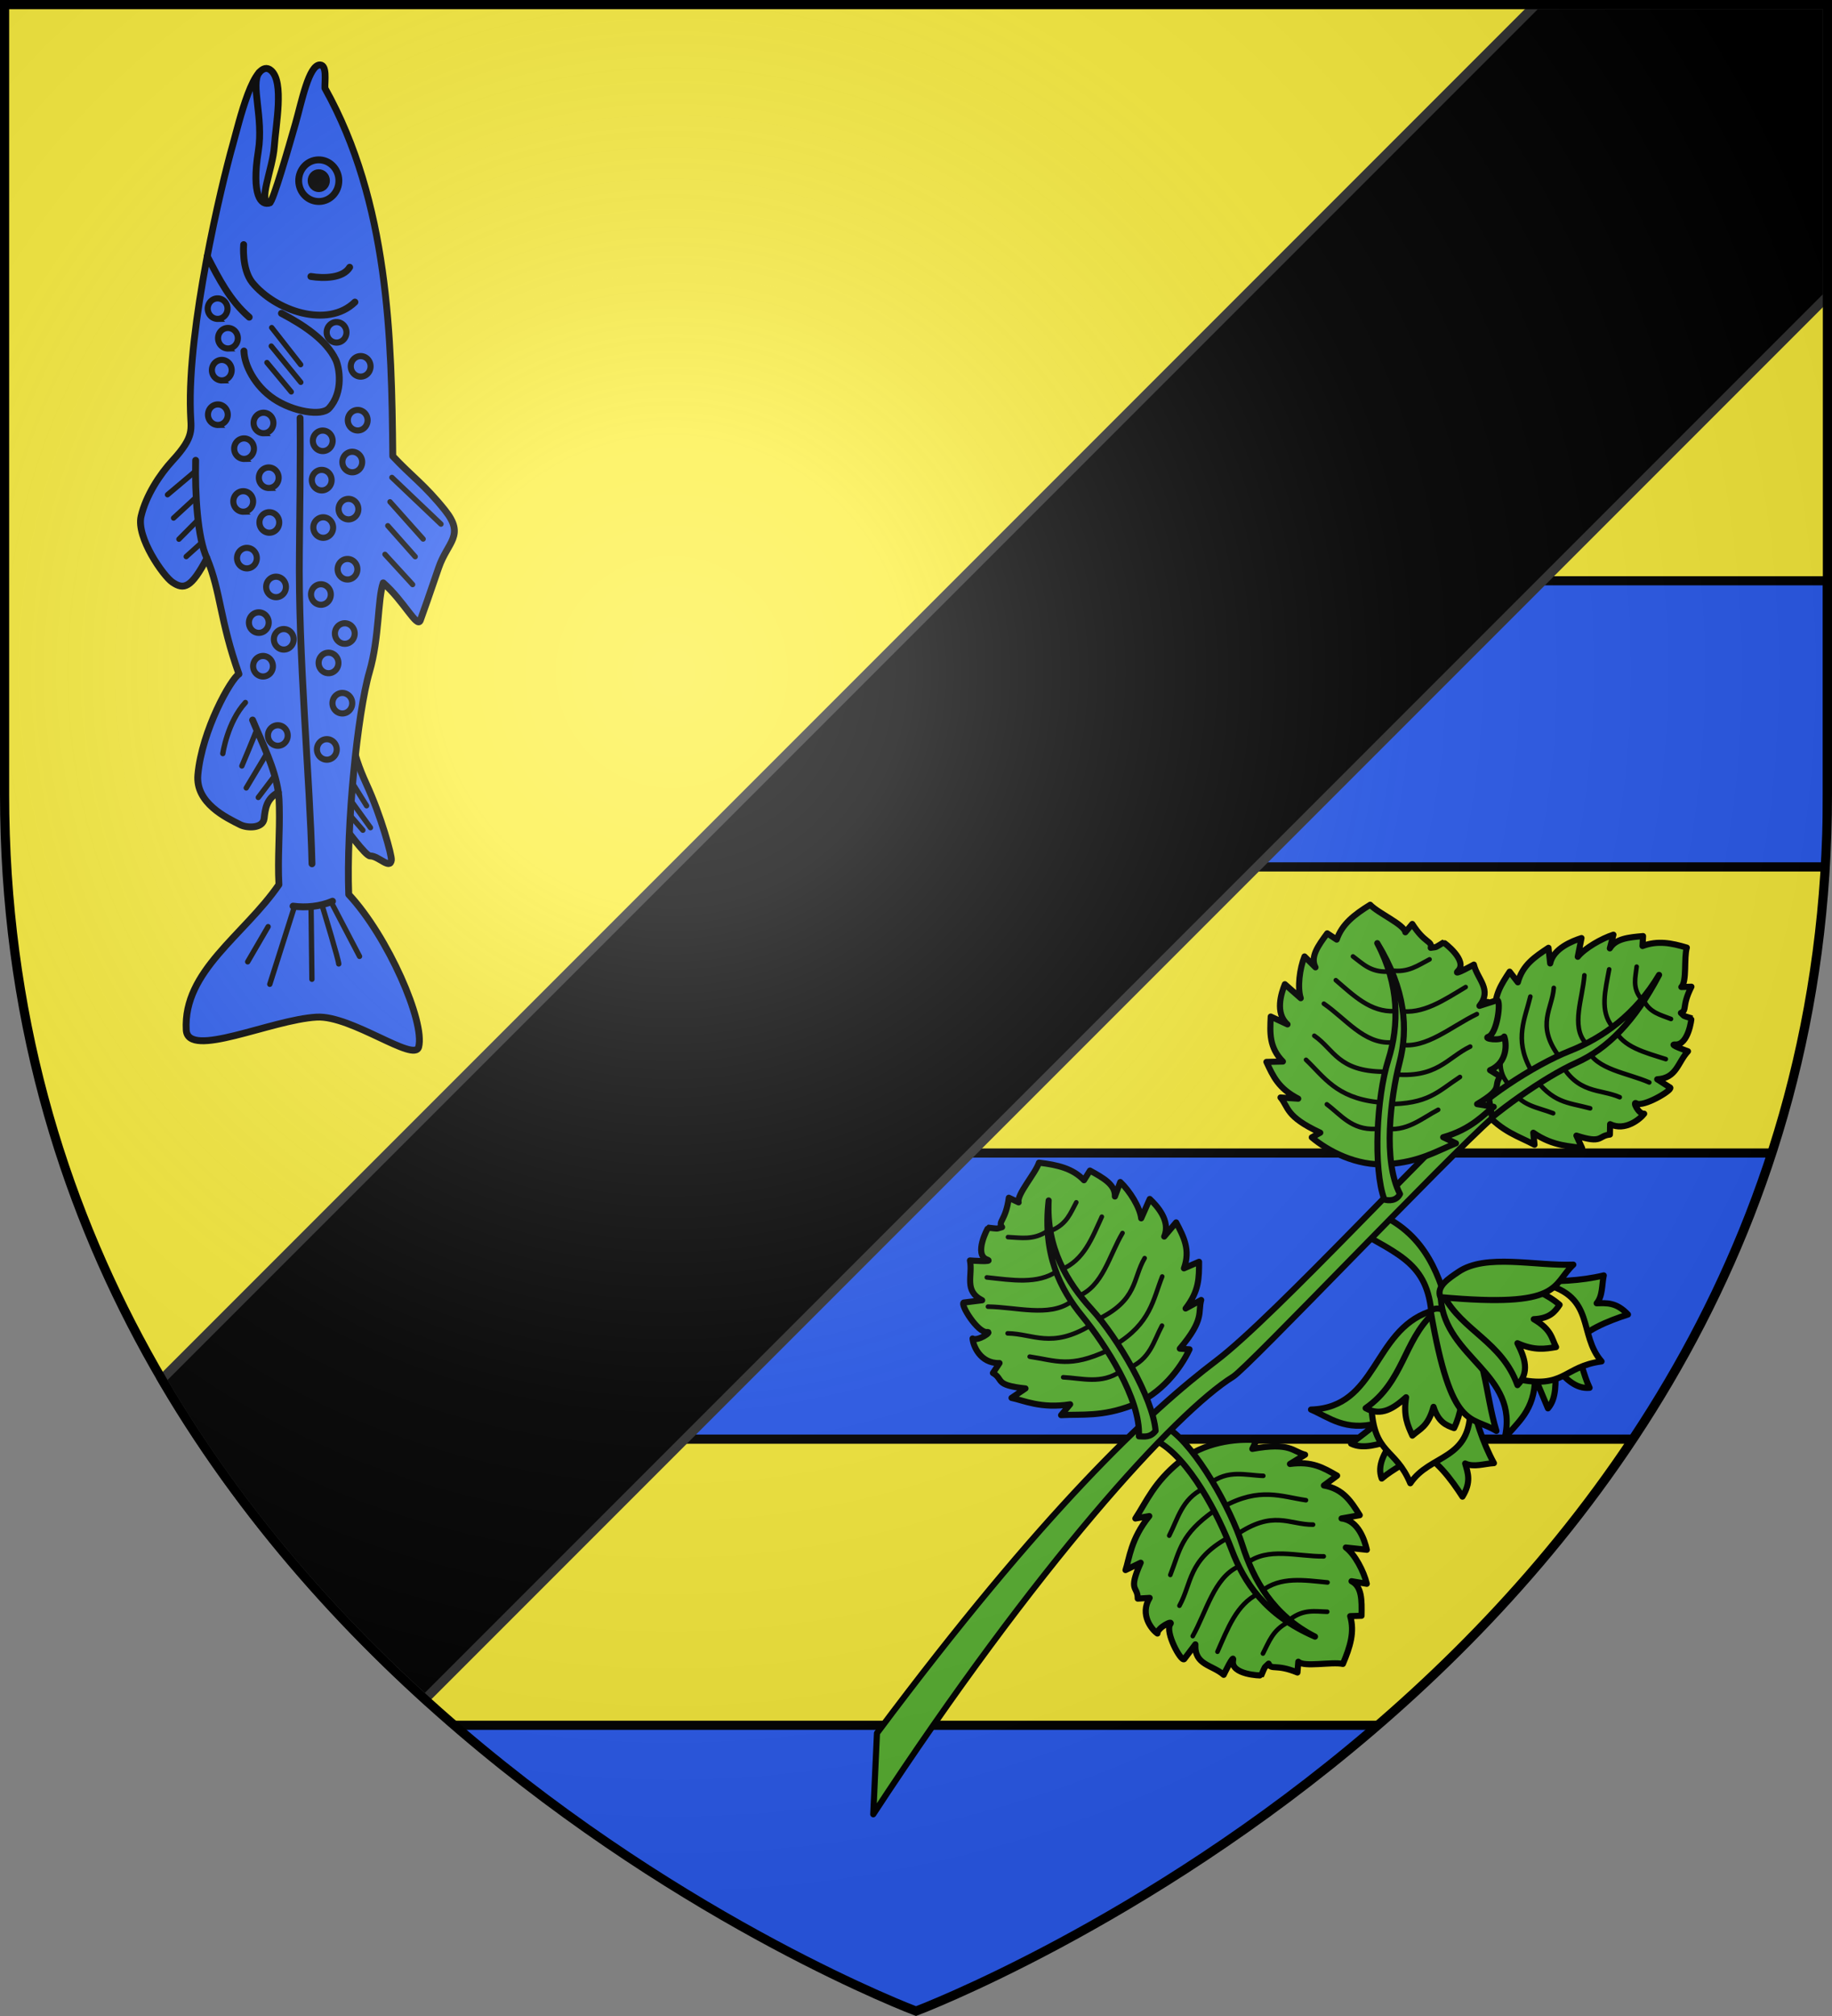
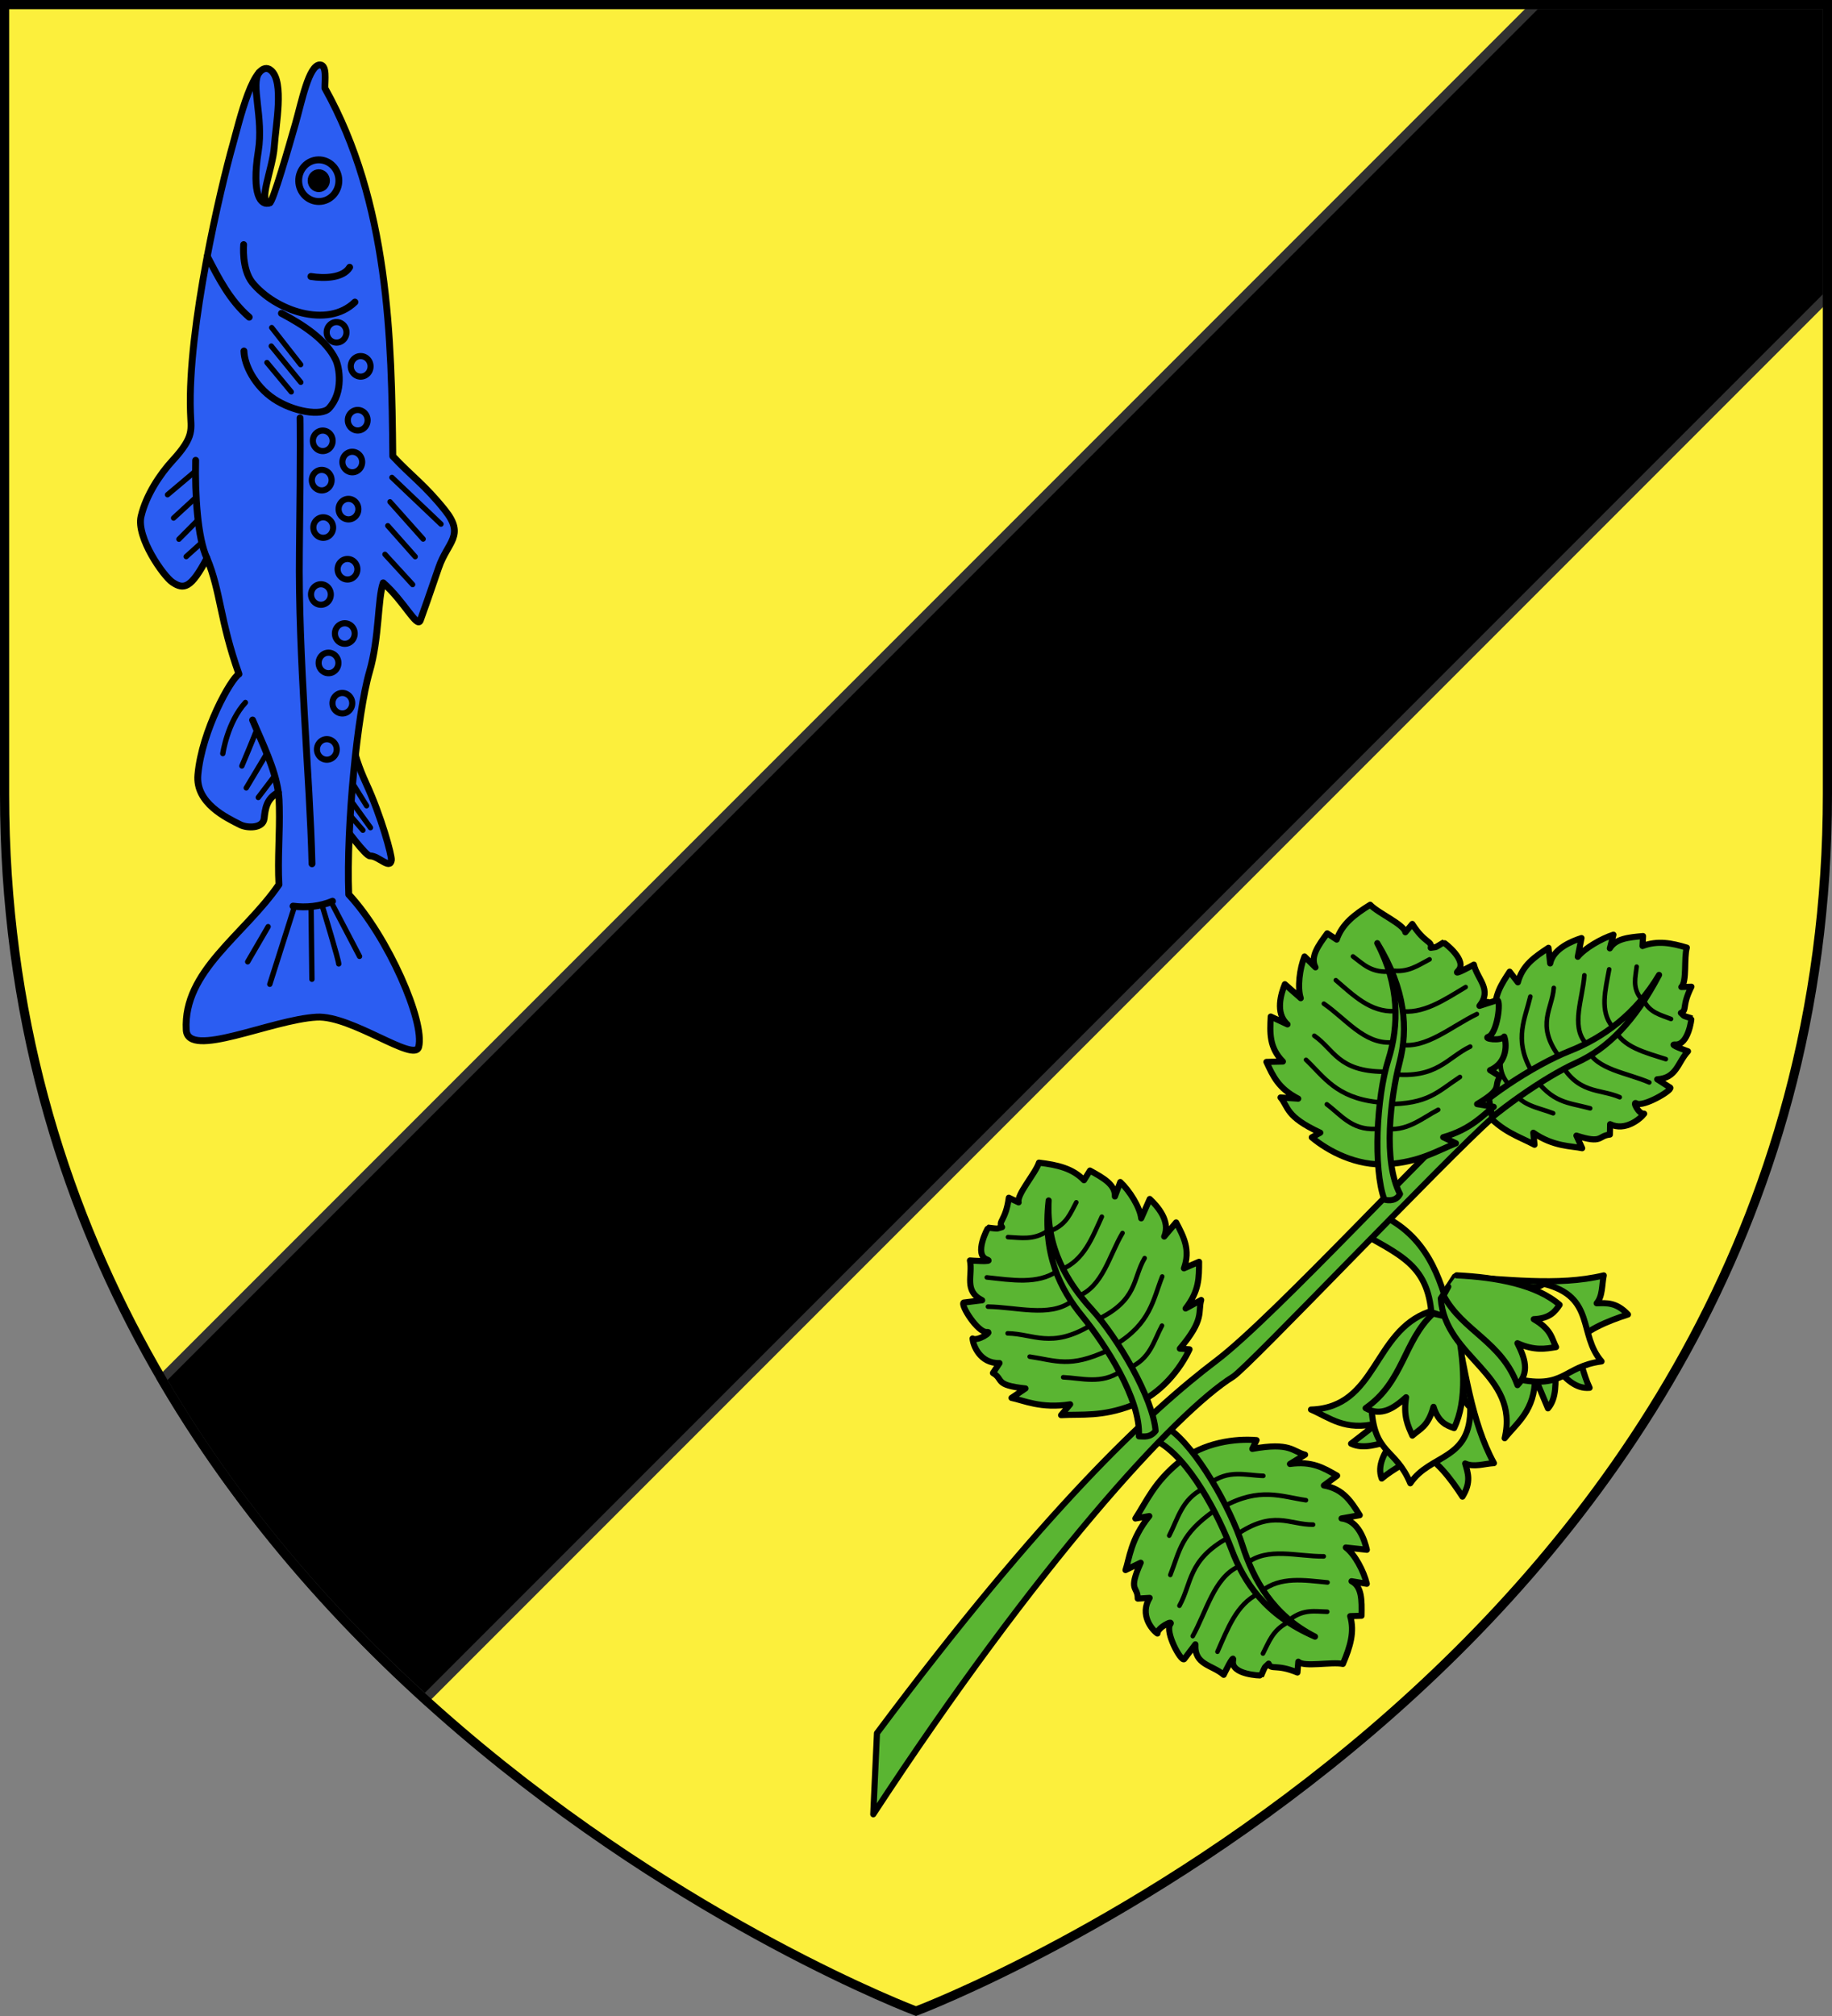
<svg xmlns="http://www.w3.org/2000/svg" xmlns:xlink="http://www.w3.org/1999/xlink" height="660" viewBox="-300 -300 600 660" width="600">
  <rect x="-300" y="-300" width="600" height="660" fill="#808080" stroke="none" />
  <radialGradient id="a" cx="-80" cy="-80" gradientUnits="userSpaceOnUse" r="405">
    <stop offset="0" stop-color="#fff" stop-opacity=".31" />
    <stop offset=".19" stop-color="#fff" stop-opacity=".25" />
    <stop offset=".6" stop-color="#6b6b6b" stop-opacity=".125" />
    <stop offset="1" stop-opacity=".125" />
  </radialGradient>
  <clipPath id="b">
-     <path d="m-298.5-298.5h597v258.503c0 286.203-298.5 398.395-298.5 398.395s-298.5-112.191-298.5-398.395z" />
-   </clipPath>
+     </clipPath>
  <path d="m-298.5-298.5h597v258.543c0 286.248-298.5 398.457-298.5 398.457s-298.5-112.209-298.5-398.457z" fill="#fcef3c" />
  <path clip-path="url(#b)" d="m-200.749 264.827h499.249v93.673h-499.249zm81.301-187.345h417.948v93.673h-417.948zm165.77-187.345h252.178v93.673h-252.178z" fill="#2b5df2" stroke="#000" stroke-width="3" />
  <path d="m298.5-298.5v95.469l-459.312 459.312c-31.251-28.362-61.824-63.059-86.188-104.75l450.031-450.031z" stroke="#313131" stroke-width="3" />
  <g stroke-width="1.915" transform="matrix(1.044 0 0 1.044 .577 -13.888)">
    <path d="m167.837 142.503c-3.038-14.361-7.341-27.185-19.937-34.275-5.189.421-5.055 3.406-5.82 5.957 13.005 7.34 20.745 11.247 18.978 33.68z" style="fill:#5ab532;fill-rule:evenodd;stroke:#000;stroke-width:1.915;stroke-linecap:round;stroke-linejoin:round" />
    <g stroke="#000" stroke-linecap="round" stroke-linejoin="round" stroke-width="1.915" transform="translate(-5.893 7.397)">
      <path d="m247.155 15.707c-4.876-1.47-9.162-2.27-13.9-.501l.169-3.117c-4.572.405-8.58.791-10.421 3.85l1.125-4.284c-3.776 1.209-9.033 4.259-11.186 6.928l1.171-5.87c-2.785.9-8.832 3.206-9.826 7.966l-.528-4.914c-4.221 2.81-8.129 5.356-9.61 10.826l-2.577-3.343c-2.669 4.067-4.927 7.37-4.57 13.377l-2.364-3.886c-1.233 3.534-4.11 4.439-2.973 14.74l-2.473-.897c-1.028 5.811-.649 14.585 4.528 20.574 5.527 6.394 10.76 7.746 15.652 10.37l-.381-3.768c6.348 4.419 12.061 4.14 15.331 4.852l-1.804-3.952c8.317 2.667 6.674.067 10.508-.326l.066-3.26c4.708 2.321 9.471-1.659 10.682-3.277-1.731.271-3.818-4.1-2.429-3.244 2.073 1.277 11.224-4.037 10.622-4.93l-4.105-2.623c6.133-.352 6.39-5.275 9.655-8.774 0 0-6.4-2.28-3.99-2.125 4.126.265 5.158-8.172 5.047-8.243-2.869-.907-1.904-.412-3.274-1.662 2.074-1.005.14-1.943 3.297-8.229l-3.16.098c1.818-1.737.75-9.172 1.718-12.357z" fill="#5ab532" stroke-width="1.915" />
      <path d="m233.603 32.179c1.872 3.965 5.381 4.625 8.584 5.902m-17.705 3.197c2.558 5.628 9.554 7.307 16.087 9.398m-24.523-2.975c2.754 6.254 12.361 7.261 19.332 10.285m-28.051-6.489c5.592 10.241 12.424 8.374 18.784 11.117m-27.202-6.671c6.253 8.648 10.748 8.235 17.923 10.162m-24.594-6.304c2.544 5.496 8.196 5.98 12.987 7.851m27.54-35.976c-2.766-3.459-1.699-6.708-1.347-9.995m-7.638 18.776c-3.973-4.828-2.18-11.477-.989-17.936m-7.516 22.94c-4.459-5.29-.797-13.801-.258-21.073m-8.308 24.955c-6.783-9.567-1.794-14.385-1.287-21.011m-7.43 25.278c-4.997-9.359-1.579-15.627.07-22.545m-7.155 27.136c-3.859-4.752-1.604-9.707-1.042-14.606" fill="none" stroke-width="1.437" />
      <path d="m238.447 24.262c-7.323 12.31-17.579 19.721-28.091 23.875-11.165 4.412-28.64 15.772-34.824 23.873-.062 1.741.547 3.145 2.903 3.677 8.115-8.103 23.796-19.256 34.032-23.861 9.807-4.411 18.376-13.047 25.98-27.564z" fill="#5ab532" stroke-width="1.915" />
    </g>
    <g id="c" stroke="#000" stroke-linecap="round" stroke-linejoin="round" stroke-width="1.915">
      <path d="m133.368 247.725c2.289-5.378 3.736-10.059 2.289-14.987l3.559-.109c.098-4.876.149-9.149-3.136-10.842l4.781.811c-.923-3.946-3.778-9.313-6.578-11.378l6.597.712c-.691-2.91-2.593-9.194-7.937-9.819l5.709-1.025c-2.706-4.275-5.149-8.239-11.249-9.321l4.157-3.081c-4.342-2.49-7.857-4.609-14.8-3.666l4.754-2.902c-3.906-.997-4.591-4.004-16.562-1.823l1.335-2.741c-6.547-.564-16.67.66-24.187 6.782-8.025 6.536-10.223 12.286-13.84 17.788l4.374-.761c-5.858 7.235-6.242 13.349-7.462 16.93l4.761-2.307c-4.089 9.188-.899 7.179-.922 11.264l3.736-.233c-3.247 5.277.738 10.025 2.446 11.176-.098-1.835 5.179-4.485 4.025-2.913-1.722 2.346 3.252 11.688 4.352 10.957l3.518-4.656c-.351 6.559 5.271 6.377 8.887 9.56 0 0 3.407-7.091 2.932-4.487-.813 4.459 8.75 4.783 8.845 4.657 1.396-3.168.707-2.084 2.312-3.674.898 2.136 2.214-.03 9.044 2.778l.277-3.388c1.77 1.792 10.441-.048 13.98.697z" fill="#5ab532" stroke="#000" stroke-linecap="round" stroke-linejoin="round" stroke-width="1.915" />
      <path d="m116.121 234.693c-4.784 2.381-5.976 6.214-7.837 9.776m-1.489-18.732c-6.779 3.274-9.57 10.949-12.776 18.166m6.44-26.635c-7.523 3.542-9.863 13.961-14.196 21.736m10.911-30.754c-12.451 6.964-11.149 14.133-15.083 21.224m11.016-29.858c-10.703 7.526-10.783 12.319-13.881 20.21m10.272-27.021c-6.626 3.246-7.878 9.365-10.617 14.69m37.922 26.251c4.314-3.295 7.913-2.451 11.646-2.379m-20.623-6.461c6.034-4.72 13.45-3.412 20.721-2.733m-25.42-5.942c6.626-5.285 15.948-2.141 24.233-2.239m-27.636-6.607c11.824-8.181 16.742-3.268 24.29-3.34m-28.115-5.632c11.365-6.242 18.142-3.152 25.884-2.024m-30.283-5.164c5.934-4.59 11.346-2.628 16.903-2.48" fill="none" stroke="#000" stroke-linecap="round" stroke-linejoin="round" stroke-width="1.437" />
      <path d="m124.616 239.162c-13.235-6.724-19.322-17.831-22.797-28.743-3.691-11.589-14.454-30.538-22.995-36.431-2.71.385-3.263 2.118-4.108 3.668 10.451 5.329 19.725 23.632 23.742 34.216 3.847 10.134 10.424 20.469 26.158 27.29z" fill="#5ab532" stroke="#000" stroke-linecap="round" stroke-linejoin="round" stroke-width="1.915" />
    </g>
    <path d="m-13.96 294.873 1.165-25.433c52.261-69.947 85.469-100.928 106.527-116.872 18.243-13.813 70.002-70.24 85.295-83.221l1.165 7.217c-14.004 12.263-76.539 78.16-81.267 81.087-17.92 11.099-61.64 59.008-112.886 137.221z" fill="#5ab532" stroke="#000" stroke-linecap="round" stroke-linejoin="round" stroke-width="1.915" />
    <use height="100%" stroke="#000" stroke-linecap="round" stroke-linejoin="round" stroke-width="4.705" transform="matrix(.259 .966 -.966 .259 246.62 -55.729)" width="100%" xlink:href="#d" />
    <g stroke="#000" stroke-linecap="round" stroke-linejoin="round" stroke-width="1.915">
      <path d="m141.937 9.663c-4.971 3.074-8.853 6.065-10.511 10.925l-2.97-1.963c-2.892 3.928-5.396 7.389-3.688 10.667l-3.439-3.419c-1.521 3.756-2.283 9.787-1.186 13.089l-4.98-4.385c-1.113 2.776-3.183 9.007.824 12.599l-5.255-2.455c-.254 5.053-.543 9.7 3.817 14.102l-5.173.121c2.112 4.538 3.762 8.296 9.978 11.528l-5.558-.37c2.617 3.067 1.442 5.919 12.481 11.039l-2.671 1.47c5.024 4.236 14.001 9.072 23.672 8.405 10.325-.713 15.437-4.144 21.564-6.554l-4.013-1.901c8.958-2.534 12.797-7.308 15.858-9.53l-5.221-.86c8.638-5.149 4.874-5.347 7.248-8.672l-3.186-1.964c5.695-2.439 5.177-8.616 4.445-10.542-.978 1.556-6.818.678-4.968.059 2.76-.924 4.082-11.425 2.761-11.462l-5.559 1.776c4.069-5.156-.63-8.249-1.749-12.935 0 0-6.872 3.829-4.983 1.975 3.235-3.175-4.391-8.953-4.542-8.905-2.967 1.784-1.78 1.295-4.008 1.668.497-2.263-1.826-1.252-5.788-7.484l-2.18 2.608c-.413-2.485-8.559-5.981-11.021-8.63z" fill="#5ab532" stroke-width="1.915" />
      <path d="m148.514 30.255c5.282.813 8.465-1.632 12.04-3.469m-9.583 16.163c7.426 1.234 14.132-3.429 20.913-7.476m-20.619 18.049c8.189 1.443 16.108-5.721 24.131-9.574m-26.647 18.836c14.188 1.489 17.258-5.119 24.561-8.644m-26.215 18.044c13.084.022 15.913-3.848 22.994-8.509m-23.972 16.155c7.285 1.169 11.836-3.11 17.144-5.88m-15.849-43.313c-5.424.205-7.878-2.56-10.886-4.771m13.125 17.169c-7.652.377-12.956-4.967-18.506-9.715m17.343 19.511c-8.46.498-14.265-7.446-21.091-12.143m18.771 21.332c-14.378-.133-15.563-6.983-21.772-11.276m19.724 20.812c-12.884-1.453-16.641-7.885-22.315-13.27m21.765 21.68c-7.495.329-10.786-4.395-15.24-7.72" fill="none" stroke-width="1.437" />
      <path d="m144.15 21.705c6.936 13.125 6.9 25.746 3.448 36.665-3.666 11.597-4.805 33.999-1.223 43.739 1.379.393 3.765.467 4.907-1.744-5.467-10.38-2.947-30.317-.127-41.28 2.7-10.498 1.918-22.734-7.005-37.379z" fill="#5ab532" stroke-width="1.915" />
    </g>
    <use height="100%" stroke-width="1.915" transform="matrix(.5 -.866 -.866 -.5 185.869 329.893)" width="100%" xlink:href="#c" />
    <g id="d" stroke="#000" stroke-linecap="round" stroke-linejoin="round" stroke-width="4.705" transform="matrix(-.193 .358 .358 .193 -136.047 -209.7)">
      <path d="m391.8 1049.551c39.137 24.977 22.089 81.198 71.471 94.526-15.417 2.723-29.535 10.351-52.258-1.537l16.139 19.981c-10.247 2.316-20.493-4.44-30.74-9.991 4.047 10.954 7.542 21.797 1.537 30.74-6.815-9.362-16.577-16.515-23.055-26.129-13.125.725-29.604 14.648-40.731 25.36-4.207-12.57.11-18.746 3.842-25.36-7.173 1.536-14.345-3.275-21.518-5.38 24.616-27.43 38.259-65.67 55.332-100.674z" style="fill:#5ab532;fill-rule:evenodd;stroke:#000;stroke-width:4.705;stroke-linecap:round;stroke-linejoin:round" />
      <path d="m344.153 1114.105c-10.338 40.042 21.867 41.813 31.509 67.628 17.589-24.305 32.616-14.632 43.036-51.49-87.742-52.105-55.921-25.284-74.545-16.139z" style="fill:#fcef3c;fill-rule:evenodd;stroke:#000;stroke-width:4.705;stroke-linecap:round;stroke-linejoin:round" />
      <path d="m370.282 1051.856c-13.443 28.156-22.82 57.785-17.676 80.693 6.404-.645 12.808-1.619 19.213-12.296.579 15.973 6.356 18.949 10.759 25.36 5.123-6.662 10.391-13.033 11.528-27.666 7.234 10.361 15.142 19.147 28.435 15.37-23.856-26.598-16.499-57.065-33.814-82.998l-7.685 0" style="fill:#5ab532;fill-rule:evenodd;stroke:#000;stroke-width:4.705;stroke-linecap:round;stroke-linejoin:round" />
-       <path d="m367.208 1051.856c-22.527 11.775-31.996 50.125-46.879 75.313 21.98-7.346 33.477 8.925 70.702-78.387-5.615-6.773-15.432-1.312-23.824 3.074z" style="fill:#5ab532;fill-rule:evenodd;stroke:#000;stroke-width:4.705;stroke-linecap:round;stroke-linejoin:round" />
    </g>
  </g>
  <g stroke="#000" stroke-width="4.076" transform="matrix(.408 .372 -.369 .411 -232.494 129.076)">
    <g stroke-linecap="round" stroke-linejoin="round">
      <g stroke-width="4.076">
        <path d="m-162.487-309.045c6.45 5.704 15.346 10.429 24.517 14.32 19.313 8.193 39.748 21.191 41.238 23.343 3.364 4.855-7.317 3.296-10.953 6.674-2.082 1.933-20.913-2.322-31.37-3.482-7.81-13.619-15.621-27.236-23.432-40.854z" fill="#2b5df2" />
        <path d="m-10.637-200.421c-6.979-13.466-57.103-36.057-91.26-38.836-28.128-28.789-68.049-82.931-79.058-105.814-9.074-18.862-25.351-35.247-29.166-44.439 16.225-.337 33.147 6.482 31.227 1.6-1.921-4.882-6.371-15.411-12.748-30.372-6.377-14.96-.837-24.687-20.011-27.725-19.172-3.039-28.213-1.494-44.417-2.814-47.31-51.322-102.056-109.412-175.754-134.089-3.106-3.273-8.081-10.872-11.28-8.277-5.259 4.265 6.63 23.89 12.281 35.49 5.83 11.965 21.405 43.782 20.033 45.084-5.243 5.329-12.18-16.27-20.196-26.433-8.015-10.163-21.148-32.288-31.542-32.094-13.357.25 6.685 36.109 12.322 47.55 11.39 23.117 52.446 98.282 87.293 134.22 7.182 7.568 11.597 8.742 11.363 28.455-.133 11.09 2.053 25.845 8.211 37.017 6.156 11.171 33.529 17.212 39.829 16.322 8.291-1.17 10.687-4.844 5.837-24.301 19.55 9.195 29.91 21.829 60.003 37.944-1.678 5.246 5.913 39.396 21.763 60.505 10.085 13.431 29.642 7.43 38.481 4.957 4.391-1.227 11.585-7.341 8.084-12.282-3.113-4.393-6.927-9.427-4.07-17.092 2.431 2.019 4.045 3.722 6.2 5.993 10.63 11.204 19.634 23.287 30.593 34.166 4.702 36.136-8.136 76.124 16.664 100.688 12.386 12.264 33.428-38.481 52.521-57.766 14.581-14.72 61.307-18.956 56.797-27.655z" fill="#2b5df2" />
        <path d="m-389.415-531.01c-4.791 4.547-12.467 4.236-17.145-.694-4.677-4.929-4.587-12.612.205-17.157 4.79-4.546 12.467-4.235 17.144.694 4.678 4.929 4.587 12.612-.204 17.157z" fill="none" />
        <path d="m-394.647-536.523c-1.832 1.737-4.767 1.619-6.555-.266-1.789-1.885-1.753-4.822.078-6.56 1.831-1.738 4.766-1.62 6.555.265 1.789 1.886 1.753 4.823-.077 6.561z" />
        <g fill="none">
          <path d="m-297.672-329.877c-12.204-5.039-31.042-23.593-43.773-38.372m168.033 112.401c-11.155-9.27-26.193-14.936-40.025-21.403" />
          <path d="m-361.814-466.902c14.826-3.81 30.396-6.225 42.393-1.337 4.437 1.808 16.37 10.841 16.213 23.952-.077 6.555-14.473 15.822-28.123 17.861-13.649 2.04-26.556-3.148-32.101-8.991" />
        </g>
      </g>
      <g fill="none">
        <path d="m-132.46-274.415 11.334 1.36m-16.666-8.118 19.016 3.969m-25.375-12.248 14.981 4.206m-84.13 34.59s-10.436-15.576-10.248-31.4m-82.622-52.659-1.324 12.393m-9.297-20.795-.815 16.084m-9.005-25.281-1.729 18.152m-8.893-29.311-3.017 21.519m158.66 80.383 1.324 15.957m-13.606-22.513 4.517 23.157m-18.196-28.885c.499.525 7.569 21.006 7.569 21.006m80.14 83.449-4.889-23.549m52.117-23.513-34.157-12.491m5.584 60.559-19.937-44.01m36.56 24.994-29.186-31.52m-106.901-183.776 24.184 2.177m-34.26-15.836 24.339 2.597m-32.845-13.953 29.359 3.048m-38.162-14.493 40.132.831m-118.457 1.899-22.354-3.118m22.761-4.885-27.376-4.066m-7.118-8.267 27.438 4.642m254.204 247.28c-1.621-1.708-27.267-17.037-30.878-19.19" stroke-width="3.171" />
        <g stroke-width="4.076">
          <path d="m-467.029-563.443c.85 8.772 19.732 17.735 30.719 34.691 14.383 22.198 23.136 23.103 25.577 18.039m76.899 9.525c-1.575 22.698-31.788 35.654-53.107 32.434-10.256-1.785-18.765-13.155-18.765-13.155m55.758-32.427c1.442 7.396-6.871 15.242-13.476 19.524m-53.738 32.558c14.209 5.259 27.479 10.285 42.639 9.908" />
          <path d="m-130.279-238.022c-34.82-36.694-88.086-85.053-129.291-131.781-41.204-46.729-52.588-58.724-52.588-58.724m205.777 198.705c-3.408 7.309-9.073 13.518-15.474 17.929" />
        </g>
      </g>
    </g>
    <g fill="none" stroke-width="3.624" transform="matrix(.688 .725 -.725 .688 0 0)">
-       <path d="m-332.645-50.856a6.061 5.89 0 0 1 -6.061 5.89 6.061 5.89 0 0 1 -6.061-5.89 6.061 5.89 0 0 1 6.061-5.89 6.061 5.89 0 0 1 6.061 5.89zm-41.145 7.839a5.89 6.062 89.996 0 1 -6.061 5.89 5.89 6.062 89.996 0 1 -6.062-5.89 5.89 6.062 89.996 0 1 6.061-5.89 5.89 6.062 89.996 0 1 6.062 5.89zm-15.604-12.738a6.06 5.89 0 0 1 -6.06 5.89 6.06 5.89 0 0 1 -6.06-5.89 6.06 5.89 0 0 1 6.06-5.89 6.06 5.89 0 0 1 6.06 5.89zm-10.222 14.632a5.89 6.061 89.992 0 1 -6.061 5.89 5.89 6.061 89.992 0 1 -6.062-5.889 5.89 6.061 89.992 0 1 6.061-5.89 5.89 6.061 89.992 0 1 6.062 5.889zm-20.826-10.77a6.06 5.89 0 0 1 -6.06 5.89 6.06 5.89 0 0 1 -6.06-5.89 6.06 5.89 0 0 1 6.06-5.89 6.06 5.89 0 0 1 6.06 5.89zm-17.428 16.939a6.06 5.89 0 0 1 -6.06 5.89 6.06 5.89 0 0 1 -6.06-5.89 6.06 5.89 0 0 1 6.06-5.89 6.06 5.89 0 0 1 6.06 5.89zm-20.747-13.851a6.06 5.89 0 0 1 -6.06 5.89 6.06 5.89 0 0 1 -6.06-5.89 6.06 5.89 0 0 1 6.06-5.89 6.06 5.89 0 0 1 6.06 5.89zm-12.782 15.244a5.892 6.061 89.996 0 1 -6.06 5.892 5.892 6.061 89.996 0 1 -6.061-5.891 5.892 6.061 89.996 0 1 6.06-5.892 5.892 6.061 89.996 0 1 6.061 5.891zm-13.657-15.536a5.89 6.061 89.992 0 1 -6.061 5.891 5.89 6.061 89.992 0 1 -6.062-5.89 5.89 6.061 89.992 0 1 6.061-5.891 5.89 6.061 89.992 0 1 6.062 5.89zm-17.514 14.285a5.89 6.061 89.992 0 1 -6.061 5.891 5.89 6.061 89.992 0 1 -6.062-5.89 5.89 6.061 89.992 0 1 6.061-5.891 5.89 6.061 89.992 0 1 6.062 5.89zm-14.899-11.94a6.061 5.89 0 0 1 -6.061 5.89 6.061 5.89 0 0 1 -6.061-5.89 6.061 5.89 0 0 1 6.061-5.89 6.061 5.89 0 0 1 6.061 5.89zm-5.536 27.057a5.89 6.06 89.992 0 1 -6.06 5.891 5.89 6.06 89.992 0 1 -6.061-5.89 5.89 6.06 89.992 0 1 6.06-5.891 5.89 6.06 89.992 0 1 6.061 5.89zm-26.246-2.961a6.061 5.89 0 0 1 -6.061 5.89 6.061 5.89 0 0 1 -6.061-5.89 6.061 5.89 0 0 1 6.061-5.89 6.061 5.89 0 0 1 6.061 5.89zm-18.781-4.125a5.891 6.062 89.996 0 1 -6.061 5.891 5.891 6.062 89.996 0 1 -6.062-5.89 5.891 6.062 89.996 0 1 6.061-5.891 5.891 6.062 89.996 0 1 6.062 5.89zm-17.619 5.733a5.89 6.06 89.992 0 1 -6.06 5.891 5.89 6.06 89.992 0 1 -6.061-5.89 5.89 6.06 89.992 0 1 6.06-5.891 5.89 6.06 89.992 0 1 6.061 5.89z" />
      <path d="m-323.734-79.842a6.061 5.89 0 0 1 -6.061 5.89 6.061 5.89 0 0 1 -6.061-5.89 6.061 5.89 0 0 1 6.061-5.89 6.061 5.89 0 0 1 6.061 5.89zm-27.094-9.884a6.06 5.89 0 0 1 -6.06 5.89 6.06 5.89 0 0 1 -6.06-5.89 6.06 5.89 0 0 1 6.06-5.89 6.06 5.89 0 0 1 6.06 5.89zm-23.977 7.657a6.06 5.89 0 0 1 -6.06 5.89 6.06 5.89 0 0 1 -6.06-5.89 6.06 5.89 0 0 1 6.06-5.89 6.06 5.89 0 0 1 6.06 5.89zm-17.147-10.11a5.89 6.062 89.996 0 1 -6.061 5.89 5.89 6.062 89.996 0 1 -6.062-5.89 5.89 6.062 89.996 0 1 6.061-5.89 5.89 6.062 89.996 0 1 6.062 5.89zm-23.385 13.67a5.89 6.061 89.992 0 1 -6.061 5.89 5.89 6.061 89.992 0 1 -6.062-5.889 5.89 6.061 89.992 0 1 6.061-5.89 5.89 6.061 89.992 0 1 6.062 5.889zm-14.556-16.19a5.891 6.062 89.996 0 1 -6.061 5.891 5.891 6.062 89.996 0 1 -6.062-5.89 5.891 6.062 89.996 0 1 6.061-5.891 5.891 6.062 89.996 0 1 6.062 5.89zm-24.968 13.867a5.891 6.062 89.996 0 1 -6.061 5.891 5.891 6.062 89.996 0 1 -6.062-5.89 5.891 6.062 89.996 0 1 6.061-5.891 5.891 6.062 89.996 0 1 6.062 5.89zm-10.523-15.298a6.06 5.89 0 0 1 -6.06 5.89 6.06 5.89 0 0 1 -6.06-5.89 6.06 5.89 0 0 1 6.06-5.89 6.06 5.89 0 0 1 6.06 5.89zm-17.498 15.524a5.891 6.062 89.996 0 1 -6.061 5.891 5.891 6.062 89.996 0 1 -6.062-5.89 5.891 6.062 89.996 0 1 6.061-5.891 5.891 6.062 89.996 0 1 6.062 5.89zm-10.271-18.458a6.06 5.89 0 0 1 -6.06 5.89 6.06 5.89 0 0 1 -6.06-5.89 6.06 5.89 0 0 1 6.06-5.89 6.06 5.89 0 0 1 6.06 5.89zm-12.945 17.288a5.89 6.062 89.996 0 1 -6.061 5.89 5.89 6.062 89.996 0 1 -6.062-5.89 5.89 6.062 89.996 0 1 6.061-5.89 5.89 6.062 89.996 0 1 6.062 5.89zm-11.675-21.115a5.891 6.061 89.996 0 1 -6.06 5.891 5.891 6.061 89.996 0 1 -6.061-5.89 5.891 6.061 89.996 0 1 6.06-5.891 5.891 6.061 89.996 0 1 6.061 5.89zm-31.778-2.519a5.891 6.062 89.996 0 1 -6.061 5.891 5.891 6.062 89.996 0 1 -6.062-5.89 5.891 6.062 89.996 0 1 6.061-5.891 5.891 6.062 89.996 0 1 6.062 5.89zm-20.43 13.866a5.89 6.062 89.996 0 1 -6.061 5.89 5.89 6.062 89.996 0 1 -6.062-5.89 5.89 6.062 89.996 0 1 6.061-5.89 5.89 6.062 89.996 0 1 6.062 5.89z" />
    </g>
  </g>
-   <path d="m-298.5-298.5h597v258.543c0 286.248-298.5 398.457-298.5 398.457s-298.5-112.209-298.5-398.457z" fill="url(#a)" />
  <path d="m-298.5-298.5h597v258.503c0 286.203-298.5 398.395-298.5 398.395s-298.5-112.191-298.5-398.395z" fill="none" stroke="#000" stroke-width="3" />
</svg>